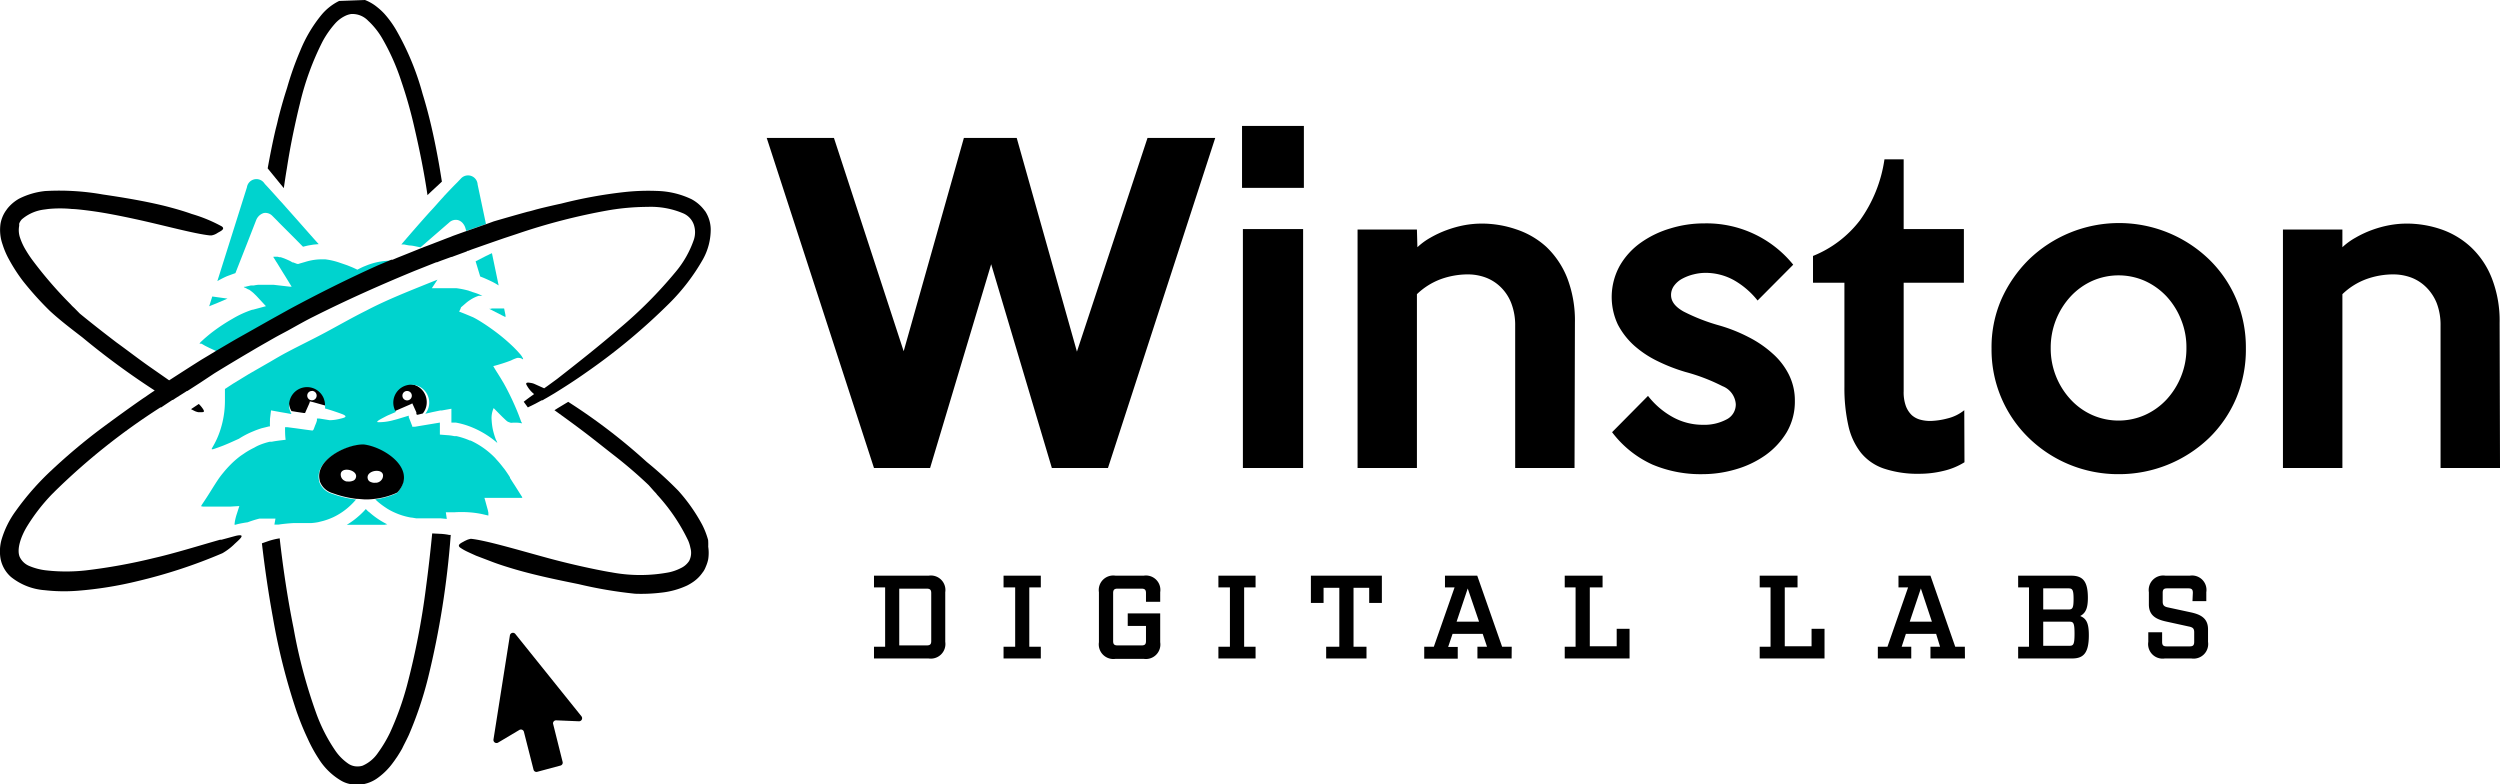
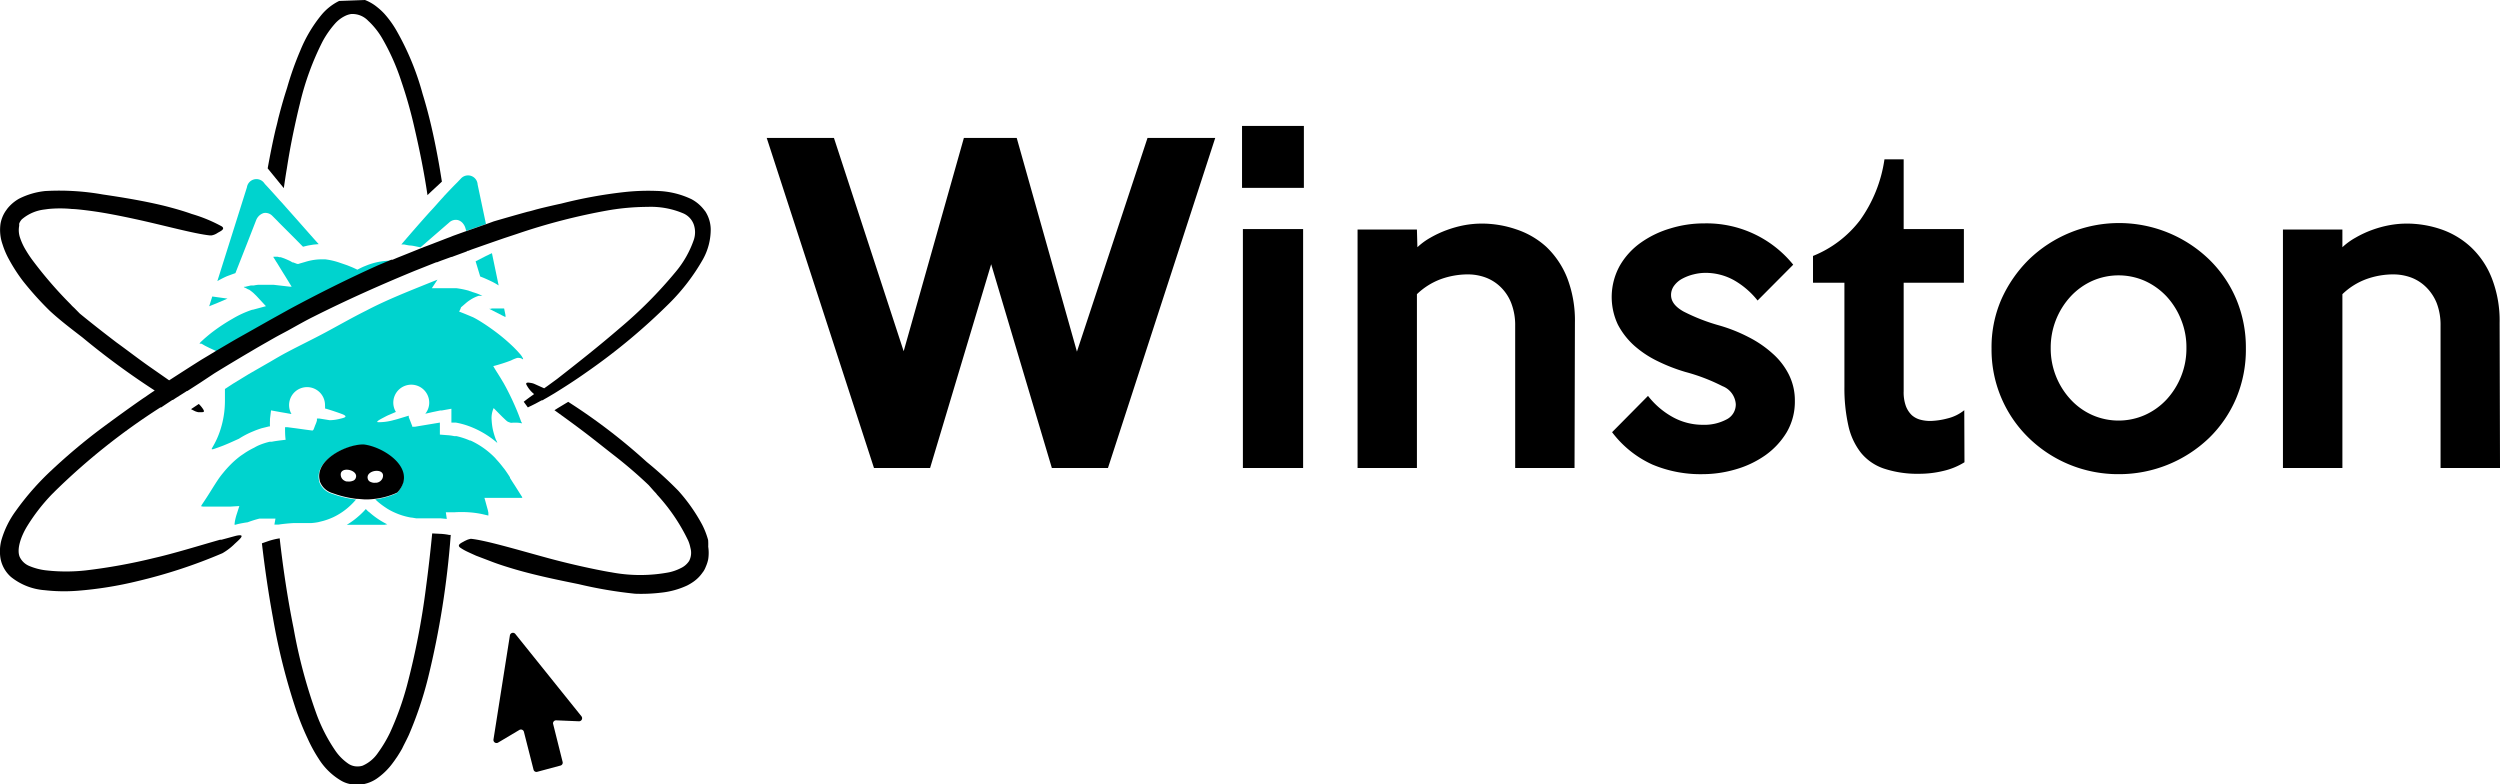
<svg xmlns="http://www.w3.org/2000/svg" viewBox="0 0 260.3 81.67">
  <defs>
    <style>.cls-2{fill:#00d3ce}</style>
  </defs>
  <g id="Layer_2" data-name="Layer 2">
    <g id="Layer_2-2" data-name="Layer 2">
      <path d="m126.53 14.36-11.17 34.37h-5.84l-6.32-21.22-6.36 21.22H91L79.83 14.36h7l7.26 22.21 6.27-22.21h5.5l6.27 22.25 7.35-22.25Zm9.23 5.2h-6.44v-6.45h6.44Zm-.08 29.17h-6.27V23.85h6.27Zm28.26 0h-6.18V33.91a6.32 6.32 0 0 0-.41-2.35 4.72 4.72 0 0 0-1.1-1.67 4.49 4.49 0 0 0-1.58-1 5.38 5.38 0 0 0-1.83-.32 8.32 8.32 0 0 0-2.81.49 7.21 7.21 0 0 0-2.5 1.57v18.1h-6.18V23.9h6.18l.05 1.84a6.9 6.9 0 0 1 1.37-1 10.91 10.91 0 0 1 1.7-.79 11.46 11.46 0 0 1 1.8-.5 10.21 10.21 0 0 1 1.79-.17 11.06 11.06 0 0 1 3.63.6A8.7 8.7 0 0 1 161 25.7a9.09 9.09 0 0 1 2.17 3.22 12.34 12.34 0 0 1 .81 4.69Zm22.94-7a6.29 6.29 0 0 1-.85 3.28 8 8 0 0 1-2.25 2.41 10.29 10.29 0 0 1-3.1 1.46 12.21 12.21 0 0 1-3.4.49 12.89 12.89 0 0 1-5.23-1 10.89 10.89 0 0 1-4.2-3.37l3.74-3.78a8.43 8.43 0 0 0 2.58 2.21 6.45 6.45 0 0 0 3.13.8 4.91 4.91 0 0 0 2.43-.54 1.74 1.74 0 0 0 1-1.61 2.17 2.17 0 0 0-1.38-1.87 19.58 19.58 0 0 0-3.86-1.48 18.13 18.13 0 0 1-2.84-1.1 10.67 10.67 0 0 1-2.48-1.63 7.81 7.81 0 0 1-1.72-2.21 6.73 6.73 0 0 1 .2-6.12 7.57 7.57 0 0 1 2.2-2.41 10.35 10.35 0 0 1 3.08-1.48 11.84 11.84 0 0 1 3.48-.52 11.59 11.59 0 0 1 9.3 4.3L183 31.29a8.56 8.56 0 0 0-2.45-2.11 6.1 6.1 0 0 0-3-.77 5.09 5.09 0 0 0-1.18.15 5 5 0 0 0-1.16.43 2.52 2.52 0 0 0-.88.73 1.62 1.62 0 0 0-.34 1c0 .66.43 1.23 1.31 1.72a19.82 19.82 0 0 0 3.76 1.46 16.48 16.48 0 0 1 3 1.2 11.37 11.37 0 0 1 2.49 1.7 7.28 7.28 0 0 1 1.7 2.19 6 6 0 0 1 .63 2.78Zm17.66 6.4a7.2 7.2 0 0 1-2.19.9 10.6 10.6 0 0 1-2.49.3 11.08 11.08 0 0 1-3.7-.54 5.26 5.26 0 0 1-2.4-1.65 7 7 0 0 1-1.31-2.83 17.83 17.83 0 0 1-.41-4V29.44h-3.27v-2.79a11.6 11.6 0 0 0 4.88-3.7 14.4 14.4 0 0 0 2.56-6.36h2v7.26h6.27v5.59h-6.27v11.3a4.2 4.2 0 0 0 .23 1.54 2.57 2.57 0 0 0 .62.95 2.19 2.19 0 0 0 .89.47 3.92 3.92 0 0 0 1.05.13 7.63 7.63 0 0 0 1.76-.26 4.4 4.4 0 0 0 1.76-.86Zm29.3-11.86a13.05 13.05 0 0 1-1 5.18 12.69 12.69 0 0 1-2.84 4.16 13.53 13.53 0 0 1-9.41 3.76 13.33 13.33 0 0 1-9.36-3.78 12.8 12.8 0 0 1-3.87-9.28 12.5 12.5 0 0 1 1-5.09 13.64 13.64 0 0 1 2.86-4.17A13.5 13.5 0 0 1 230 27a12.61 12.61 0 0 1 2.84 4.15 13 13 0 0 1 1 5.16Zm-6.19 0a7.61 7.61 0 0 0-.56-3 7.75 7.75 0 0 0-1.51-2.41 7.15 7.15 0 0 0-2.25-1.61 6.79 6.79 0 0 0-5.49 0 7 7 0 0 0-2.24 1.61 7.85 7.85 0 0 0-2.08 5.37 7.8 7.8 0 0 0 2.08 5.37 6.85 6.85 0 0 0 2.24 1.61 6.79 6.79 0 0 0 5.49 0 7 7 0 0 0 2.25-1.61 7.82 7.82 0 0 0 1.51-2.4 7.7 7.7 0 0 0 .56-2.89Zm32.65 12.46h-6.19V33.91a6.32 6.32 0 0 0-.4-2.35 4.88 4.88 0 0 0-1.11-1.67 4.45 4.45 0 0 0-1.57-1 5.42 5.42 0 0 0-1.83-.32 8.27 8.27 0 0 0-2.81.49 7.12 7.12 0 0 0-2.5 1.57v18.1h-6.19V23.9h6.19v1.84a7 7 0 0 1 1.38-1 10.81 10.81 0 0 1 1.69-.79 11.28 11.28 0 0 1 1.81-.5 10.1 10.1 0 0 1 1.78-.17 11.06 11.06 0 0 1 3.63.6 8.7 8.7 0 0 1 3.09 1.85 8.84 8.84 0 0 1 2.17 3.22 12.14 12.14 0 0 1 .82 4.69Z" style="fill-rule:evenodd" />
-       <path d="M92.16 67.34v-6.18H91v-1.22h5.69a1.51 1.51 0 0 1 1.73 1.72v5.17a1.52 1.52 0 0 1-1.73 1.73H91v-1.22Zm4.33-.14c.35 0 .47-.12.47-.45v-5c0-.33-.12-.46-.47-.46h-2.86v5.91ZM107.17 67.34h1.2v1.22h-3.88v-1.22h1.21v-6.18h-1.21v-1.22h3.88v1.22h-1.2v6.18zM119.32 61.75c0-.33-.12-.46-.46-.46h-2.5c-.34 0-.46.13-.46.46v5c0 .33.12.45.46.45h2.5c.34 0 .46-.12.46-.45v-1.58h-1.9v-1.3h3.38v3a1.51 1.51 0 0 1-1.72 1.73h-2.93a1.52 1.52 0 0 1-1.73-1.73v-5.21a1.51 1.51 0 0 1 1.73-1.72h2.93a1.5 1.5 0 0 1 1.72 1.72v1h-1.48ZM129.54 67.34h1.19v1.22h-3.87v-1.22h1.2v-6.18h-1.2v-1.22h3.87v1.22h-1.19v6.18zM143.88 62.78h-1.32V61.2h-1.63v6.14h1.35v1.22h-4.2v-1.22h1.37V61.2h-1.64v1.58h-1.32v-2.84h7.39v2.84zM157.39 68.56h-3.56v-1.22h1l-.45-1.34h-3.14l-.46 1.36h1v1.22h-3.49v-1.24h1l2.16-6.18h-1v-1.22h3.36l2.59 7.4h1Zm-4.57-7.29-1.16 3.46H154ZM162.92 68.56v-1.22h1.13v-6.18h-1.13v-1.22h3.94v1.22h-1.33v6.13h2.8v-1.82h1.34v3.09h-6.75zM183.22 68.56v-1.22h1.13v-6.18h-1.13v-1.22h3.94v1.22h-1.33v6.13h2.79v-1.82h1.35v3.09h-6.75zM204.59 68.56H201v-1.22h1l-.41-1.34h-3.15l-.44 1.34h1v1.22h-3.48v-1.22h1l2.15-6.18h-1v-1.22H201l2.58 7.4h1ZM200 61.27l-1.16 3.46h2.31ZM210.13 61.16v-1.22h5.52c1.19 0 1.74.55 1.74 2.3 0 1.13-.25 1.6-.8 1.9.63.26.9.71.9 2 0 1.86-.56 2.42-1.74 2.42h-5.62v-1.22h1.13v-6.18Zm5.23 2.3c.42 0 .54-.12.54-1.09s-.12-1.11-.54-1.11h-2.62v2.2Zm.1 3.78c.42 0 .54-.12.54-1.26s-.12-1.25-.54-1.25h-2.72v2.51ZM228.32 61.72c0-.34-.12-.46-.47-.46h-2.21c-.34 0-.46.12-.46.46v.92c0 .39.16.53.58.61l2.36.51c1 .22 1.78.6 1.78 1.77v1.3a1.52 1.52 0 0 1-1.73 1.73h-2.77a1.51 1.51 0 0 1-1.72-1.73v-1h1.44v1c0 .35.12.47.47.47H228c.34 0 .46-.12.46-.47v-1c0-.4-.16-.52-.57-.6l-2.37-.52c-1-.22-1.78-.61-1.78-1.77v-1.28a1.51 1.51 0 0 1 1.73-1.72H228a1.5 1.5 0 0 1 1.72 1.72v.93h-1.44ZM31.62 43h.15s-.07.15.09-.22l.32-.72.07-.18v-.08h.06l.36.09 1.17.33a1.45 1.45 0 0 0 0-.3 1.88 1.88 0 1 0-3.49.88l.54.09Zm.87-2.3a.49.49 0 1 1-.5.47.48.48 0 0 1 .5-.46ZM42.71 42.11l.22-.11.42.93V43.08l.05.1h.11l.51-.13a1.83 1.83 0 0 0 .41-1.1 1.88 1.88 0 1 0-3.47.91l.39-.16Zm-.31-1.4a.49.49 0 1 1-.5.47.48.48 0 0 1 .5-.47Z" />
      <path class="cls-2" d="m24.51 28.44 1.32-3.36.85-2.18a1.26 1.26 0 0 1 .45-.56 1.17 1.17 0 0 1 .34-.16 1 1 0 0 1 .87.28l.53.53.19.2 1.62 1.62.66.67.21.21c.21-.05.43-.11.66-.15l.42-.07.55-.05c-.63-.7-1.43-1.61-2.26-2.55l-1.59-1.79-.17-.18c-.63-.71-1.18-1.32-1.57-1.73l-.13-.17a1 1 0 0 0-1.75.5l-3.08 9.77a9.88 9.88 0 0 1 1-.51c.3-.11.58-.22.88-.32ZM22.69 31.52l1-.43-.8-.11-.79-.11-.26.83-.06.19.17-.07ZM49.52 27.21l.48 1.58c.38.14.75.31 1.11.48s.55.29.81.45l-.7-3.36-.28.13c-.12.07-.25.12-.37.18ZM51.16 32.15h-.23l1.7.87v-.21l-.14-.69h-1.33ZM42.64 25.56c.24 0 .49.06.73.11l.42.08 1.36-1.18 1.42-1.23.06-.05.18-.16a1 1 0 0 1 .89-.21 1.05 1.05 0 0 1 .53.38 1.33 1.33 0 0 1 .21.39l.11.36 1.45-.51.6-.21-.87-4.12a1 1 0 0 0-1.73-.63l-.4.42c-.38.37-.84.86-1.36 1.41l-.11.13c-.43.46-.88 1-1.34 1.48-1.09 1.21-2.2 2.49-3 3.43h.27c.19.04.38.08.58.11Z" />
      <path class="cls-2" d="M53.84 37.27a.69.69 0 0 1 .24 0 .76.76 0 0 1 .38.16v-.1l-.1-.18a2 2 0 0 0-.25-.33l-.25-.28-.35-.36a19.33 19.33 0 0 0-2.07-1.75c-.37-.27-.74-.53-1.13-.78s-.67-.42-1.06-.62l-.17-.07a37.2 37.2 0 0 0-1.28-.52A1.71 1.71 0 0 0 48 32l.59-.51a4 4 0 0 1 .41-.29 3.64 3.64 0 0 1 .84-.4h.14a.61.61 0 0 1 .13 0h.12l-.36-.16c-.22-.09-.44-.16-.67-.23a2.47 2.47 0 0 0-.29-.1l-.13-.05a9.08 9.08 0 0 0-1.24-.25h-2.58l.34-.51.25-.38-.56.22c-2.35.95-4.69 1.86-6.86 3-1.43.71-2.84 1.52-4.24 2.27s-2.66 1.35-4 2.06c-.59.31-1.17.65-1.76 1l-.23.13-1.74 1-.26.15-1.64 1-.84.55v1.22a9.84 9.84 0 0 1-.52 3.17 8.47 8.47 0 0 1-.66 1.48l-.19.33v.08h.11l.19-.06.37-.13c.24-.09.48-.17.73-.28.45-.18.94-.41 1.43-.63a8.79 8.79 0 0 1 1.46-.76 9.33 9.33 0 0 1 .93-.34l.41-.1.32-.08h.11a5.46 5.46 0 0 1 0-.58v-.2l.11-.89.93.17.64.11.56.1a1.87 1.87 0 1 1 3.49-.88 1.45 1.45 0 0 1 0 .3c.27.07.45.13.7.21.43.14.81.27 1.12.39.78.32-.11.42-.44.52h-.02a4.11 4.11 0 0 1-.88.1l-.56-.09-.5-.08H33v.2a2.88 2.88 0 0 1-.18.49l-.12.32-.06.15-.1.09-.69-.09-1-.14-.92-.12h-.25c0 .4 0 .87.06 1.31-.63.07-1.08.13-1.43.2h-.21a6.9 6.9 0 0 0-1.19.39 4.64 4.64 0 0 0-.44.23 8.7 8.7 0 0 0-.94.53c-.21.15-.43.28-.63.44a9.26 9.26 0 0 0-.88.78 11 11 0 0 0-.79.88 8.5 8.5 0 0 0-.39.5c-.32.46-.61.93-.93 1.44-1.12 1.8-1.09 1.48-.76 1.57h2.77l1-.06-.29.9a5.51 5.51 0 0 0-.18.74c0 .09-.06.26 0 .32l.26-.07c.33-.08.72-.15 1.08-.2A10.86 10.86 0 0 1 27 54H28.68l-.11.62H29c.54-.08 1.07-.13 1.6-.16h1.82a5.83 5.83 0 0 0 .7-.09l.56-.14a7.12 7.12 0 0 0 1-.37 6.83 6.83 0 0 0 1.78-1.21 7.34 7.34 0 0 0 .61-.64 11.16 11.16 0 0 1-2-.43l-.62-.21a2 2 0 0 1-1.22-1.23s0 0 0-.07c-.51-2 2.53-3.64 4.36-3.73h.25c1.79.22 4.62 2 4.1 3.93a2.54 2.54 0 0 1-.63 1.08l-.32.14a7.56 7.56 0 0 1-1.92.5 6.42 6.42 0 0 0 .63.54c.21.16.43.31.65.45a6.26 6.26 0 0 0 .77.4 7 7 0 0 0 1.47.47 2 2 0 0 0 .34.05l.41.07h2.55l.63.06-.1-.69h.86a11.29 11.29 0 0 1 1.54 0 9.65 9.65 0 0 1 1.43.2l.6.14v-.29l-.06-.29-.15-.54-.09-.33-.11-.39H54.37v-.08l-.81-1.28c-.16-.24-.31-.48-.46-.72v-.06c-.15-.25-.31-.48-.47-.71a3.4 3.4 0 0 0-.23-.3 10.69 10.69 0 0 0-.75-.89l-.08-.1A8.57 8.57 0 0 0 49 45.87h-.07a7.91 7.91 0 0 0-1.4-.46h-.23a4.86 4.86 0 0 0-.74-.1l-.76-.06V44l-2.17.36-.41.07H42.92v-.08c-.08-.19-.15-.38-.22-.56l-.14-.35v-.16l-.73.22c-.29.09-.61.19-.84.24a5.73 5.73 0 0 1-1.58.22c-.25 0-.13-.12.22-.32l.11-.06c.2-.1.51-.28.76-.38l.72-.31a1.87 1.87 0 1 1 3.47-.91 1.83 1.83 0 0 1-.41 1.1l.74-.17.81-.17h.16l1-.18H47V42.98a.41.41 0 0 0 0 .02v1H47.46a8.15 8.15 0 0 1 1.31.35 9.54 9.54 0 0 1 3 1.76c0-.1-.09-.23-.14-.34a8 8 0 0 1-.32-1.07 6.85 6.85 0 0 1-.12-.95 2.52 2.52 0 0 1 .21-1.26l.61.62.3.3.19.18.2.19.17.13.27.1a.85.85 0 0 0 .26 0h.44a2.32 2.32 0 0 1 .45.06h.06v-.08l-.05.01-.14-.38q-.31-.85-.69-1.68c-.25-.56-.52-1.1-.8-1.63l-.22-.4-.31-.52c-.26-.43-.55-.86-.78-1.27a16.92 16.92 0 0 0 1.85-.59 3.88 3.88 0 0 1 .63-.26ZM21.35 36l.48.24.74.34 1.7-1c.65-.39 1.32-.76 2-1.13l1.77-1 .27-.15 1.8-1c3-1.62 6.07-3.15 9.18-4.55l1.26-.53.17-.07h.06-.43a7.33 7.33 0 0 0-1.22.18 7.76 7.76 0 0 0-.82.25l-.4.16c-.17.07-.46.21-.7.34-.23-.11-.48-.23-.69-.31l-.37-.15-.76-.26a7.37 7.37 0 0 0-1.54-.36h-.3a5.82 5.82 0 0 0-1.09.1 6.15 6.15 0 0 0-.71.18l-.21.06-.35.1a.38.38 0 0 1-.35 0l-.32-.12h-.07l-.2-.12-.14-.07-.29-.13-.44-.17-.16-.05h-.12l-.2-.05h-.43v.06l.05.07.12.19.12.2.07.1c.27.44.54.89.82 1.33l.57.93.15.24h-.17l-1.74-.2h-1.53a3.85 3.85 0 0 0-.49.07h-.31l-.39.09-.2.05h-.14v.05a2.75 2.75 0 0 1 .45.23h.06a5.32 5.32 0 0 1 .47.36l.31.3 1 1.08-1.37.37h-.06a10.43 10.43 0 0 0-2.05.94 19.09 19.09 0 0 0-2 1.31c-.32.24-.63.5-.93.76l-.35.32-.06.06-.1.14h.2s.23.13.38.22Z" />
      <path class="cls-2" d="M38.09 53a8.13 8.13 0 0 1-.84.82 7.66 7.66 0 0 1-1.14.82H40.05l.27-.05a8.31 8.31 0 0 1-1.86-1.25c-.13-.08-.25-.21-.37-.34ZM42.43 43.32v-.09Z" />
      <path d="m46 55.59-1-.05c-.18 1.85-.39 3.72-.64 5.58a78.91 78.91 0 0 1-2 10.31 31 31 0 0 1-1.75 4.85 13.68 13.68 0 0 1-1.26 2.11 3.73 3.73 0 0 1-1.59 1.33 1.6 1.6 0 0 1-.47.08 1.68 1.68 0 0 1-1-.27 5.17 5.17 0 0 1-1.38-1.38 17.24 17.24 0 0 1-2-3.93 54 54 0 0 1-2.34-8.8c-.62-3.06-1.09-6.2-1.45-9.37l-.28.05a7.55 7.55 0 0 0-.85.22l-.72.25c.3 2.6.68 5.2 1.15 7.76a65.33 65.33 0 0 0 2.5 9.86c.17.45.49 1.39 1.09 2.66A15.26 15.26 0 0 0 33.18 79a6.83 6.83 0 0 0 2.25 2.23 3 3 0 0 0 1 .4 4.3 4.3 0 0 0 .95.08 3.74 3.74 0 0 0 2-.75 7 7 0 0 0 1.55-1.57c.1-.13.2-.27.29-.41a4 4 0 0 0 .23-.34c.14-.22.28-.45.41-.68l.15-.31c.19-.37.38-.74.56-1.13a38.48 38.48 0 0 0 2-5.94 90.32 90.32 0 0 0 2.36-14.88h-.16c-.26-.06-.54-.09-.77-.11ZM35.31.1a5.6 5.6 0 0 0-1.88 1.5 14.47 14.47 0 0 0-2.17 3.68 32.39 32.39 0 0 0-1.37 3.87c-.28.86-.53 1.72-.76 2.59l-.16.61c-.09.42-.18.77-.26 1.07-.32 1.36-.59 2.73-.84 4.11l1.68 2.06c.1-.69.2-1.38.32-2.07q.28-1.83.66-3.66c.21-1 .45-2.09.71-3.13a28.76 28.76 0 0 1 2.34-6.4 9.84 9.84 0 0 1 1.31-1.88 3.39 3.39 0 0 1 1-.77 2.19 2.19 0 0 1 .67-.22 2.26 2.26 0 0 1 1.77.7l.17.16A8.05 8.05 0 0 1 39.8 4a23.23 23.23 0 0 1 2 4.51c.54 1.58 1 3.22 1.37 4.87.53 2.29 1 4.61 1.34 6.94.48-.48 1-.93 1.5-1.41-.13-.81-.26-1.62-.41-2.42-.42-2.28-.91-4.49-1.6-6.72a28.1 28.1 0 0 0-2.72-6.59A10.3 10.3 0 0 0 40 1.41a6.67 6.67 0 0 0-.73-.67A4.66 4.66 0 0 0 38 0M34.49 51.3l.62.21a11.16 11.16 0 0 0 2 .43c.32 0 .65.06 1 .06a7 7 0 0 0 1-.07 7.56 7.56 0 0 0 1.92-.5l.32-.14a2.54 2.54 0 0 0 .65-1.08c.52-2-2.31-3.71-4.1-3.93h-.25c-1.83.09-4.87 1.69-4.36 3.73v.07a2 2 0 0 0 1.2 1.22Zm5.34-1.51a.79.79 0 0 1-.61.47h-.1a1.35 1.35 0 0 1-.28 0 1.52 1.52 0 0 1-.28-.09.47.47 0 0 1-.24-.24c-.41-1.03 1.94-1.32 1.51-.14Zm-4.32-.16c-.34-1.21 2-.74 1.5.21a.49.49 0 0 1-.33.24.8.8 0 0 1-.21.05 1 1 0 0 1-.29 0h-.1a.6.6 0 0 1-.21-.08.7.7 0 0 1-.36-.42ZM73.73 56.23a8.3 8.3 0 0 0-.62-1.6 18 18 0 0 0-2.48-3.53 38.84 38.84 0 0 0-3.29-3 60.75 60.75 0 0 0-8.18-6.26l-1.16.7-.09.06-.18.11c.93.67 1.87 1.35 2.8 2.05 1.11.83 2.17 1.69 3.3 2.57a47.37 47.37 0 0 1 3.71 3.18l.53.6.13.14a1.46 1.46 0 0 1 .21.25 19.37 19.37 0 0 1 3.25 4.8 3.86 3.86 0 0 1 .23.76 1.84 1.84 0 0 1-.14 1.35 2.08 2.08 0 0 1-.88.75 4.94 4.94 0 0 1-1.21.43 16.14 16.14 0 0 1-6 0c-.57-.08-3.51-.64-6.63-1.49s-6.47-1.85-8-2a2.24 2.24 0 0 0-.37.1l-.28.13c-.25.16-.88.38-.46.69l.09.06a5.3 5.3 0 0 0 .56.32c.31.15.67.31 1 .46l.16.06 1.26.48c.86.34 1.79.63 2.71.9 2.14.62 4.37 1.08 6.54 1.52a45.18 45.18 0 0 0 5.89 1 17.45 17.45 0 0 0 2.69-.11 8.52 8.52 0 0 0 2.73-.75 5.59 5.59 0 0 0 .65-.39 3.81 3.81 0 0 0 .94-.94 1.25 1.25 0 0 1 .09-.12 2.45 2.45 0 0 0 .26-.51 3.73 3.73 0 0 0 .25-.78 4.37 4.37 0 0 0 0-1.3 6.19 6.19 0 0 0-.01-.69ZM20.7 42.06l-.81.54.13.07.3.15a2.17 2.17 0 0 0 .33.1h.18c.32 0 .45 0 .39-.18a1.09 1.09 0 0 0-.08-.15 3.18 3.18 0 0 0-.44-.53Z" />
      <path d="M48.7 26.11h.07l.15-.06.21-.08 1.25-.44.63-.22.43-.15.29-.1.75-.26 1.3-.43a64.34 64.34 0 0 1 9.66-2.49 24.88 24.88 0 0 1 4-.34 8.62 8.62 0 0 1 3.71.68 2 2 0 0 1 1.1 1.2 2.48 2.48 0 0 1 0 1.52 10.53 10.53 0 0 1-1.92 3.39 45.6 45.6 0 0 1-5.84 5.87c-2.11 1.82-4.3 3.55-6.49 5.26l-1 .73-.34.24-.96-.43a1.57 1.57 0 0 0-.5-.14c-.33-.06-.46 0-.4.17a3 3 0 0 0 .81 1 2.83 2.83 0 0 1-.28.2l-.41.3-.39.3.43.59.2-.1.17-.08.44-.22.63-.34h.06a.46.46 0 0 0 .17-.09l.32-.18.78-.46c1-.62 2.18-1.37 3.39-2.23a63.88 63.88 0 0 0 8.57-7.14 21.18 21.18 0 0 0 3.5-4.58 6.4 6.4 0 0 0 .81-3.16 3.55 3.55 0 0 0-.57-1.84l-.09-.11A4.07 4.07 0 0 0 72 20.74a8.85 8.85 0 0 0-3.6-.86A22.93 22.93 0 0 0 65 20a47.82 47.82 0 0 0-6.57 1.2c-.71.15-1.43.32-2.14.49l-.5.13c-.34.1-.62.18-.87.23-1.16.32-2.35.66-3.51 1l-.41.15-.36.13-.6.21-1.45.51-.21.07-.22.08-1 .36-.29.12c-.5.18-1 .39-1.52.58l-.33.13-.63.24c-.13.05-.26.09-.38.15l-.24.09-1.39.56-1 .4-.5.21h-.13l-.17.07-1.26.53c-3.11 1.4-6.17 2.93-9.18 4.55l-1.8 1-.27.15-1.77 1c-.65.37-1.32.74-2 1.13l-1.7 1-.84.51-.77.46c-1.05.66-2.09 1.33-3.13 2l-.25.16-2.15-1.5c-1.12-.79-2.19-1.62-3.34-2.45-1.31-1-2.59-2-3.81-3l-.56-.57-.14-.13a2.43 2.43 0 0 1-.23-.24 42.68 42.68 0 0 1-3.9-4.49 12 12 0 0 1-.77-1.14 6.27 6.27 0 0 1-.61-1.29A2.45 2.45 0 0 1 2 23.5a1.8 1.8 0 0 1 0-.22 1.35 1.35 0 0 1 .28-.45l.11-.09.09-.07a4.4 4.4 0 0 1 2.1-.85l.44-.06a12.71 12.71 0 0 1 2.47 0c.28 0 1.14.08 2.33.25s2.69.46 4.25.8c3 .65 6.15 1.53 7.77 1.7h.19a1.6 1.6 0 0 0 .61-.25c.25-.16.87-.39.45-.69a15.58 15.58 0 0 0-3.12-1.29c-.86-.31-1.79-.57-2.71-.81-2.14-.53-4.37-.9-6.55-1.22a25.94 25.94 0 0 0-6-.36 7.8 7.8 0 0 0-2.71.79 4.2 4.2 0 0 0-1.24 1.05l-.15.21a3.39 3.39 0 0 0-.56 1.38 4.55 4.55 0 0 0 .22 2.14A8.5 8.5 0 0 0 .93 27a17.48 17.48 0 0 0 1.46 2.26 33.08 33.08 0 0 0 2.79 3.1c1.08 1 2.26 1.89 3.4 2.77a79.39 79.39 0 0 0 7.53 5.53c-.34.22-.67.45-1 .68l-.2.13c-1.53 1.06-3 2.13-4.51 3.25a61.92 61.92 0 0 0-5 4.21 27.94 27.94 0 0 0-3.75 4.26 9.69 9.69 0 0 0-1.49 3 4.52 4.52 0 0 0-.1 2 3.39 3.39 0 0 0 1.08 1.88 6.36 6.36 0 0 0 3.5 1.38 18 18 0 0 0 3.43.06 39.09 39.09 0 0 0 6.24-1 54.06 54.06 0 0 0 8.85-2.91 6.32 6.32 0 0 0 1.17-.87c.38-.39 1.51-1.23.23-.94l-1.51.41h-.15c-2.08.59-4.83 1.44-6.82 1.89a58.46 58.46 0 0 1-7.15 1.3 18.69 18.69 0 0 1-4.09 0 6.34 6.34 0 0 1-1.79-.46 1.9 1.9 0 0 1-1-.95c-.33-.79.12-2.14.82-3.26a19.61 19.61 0 0 1 2.54-3.26c.1-.1.2-.19.29-.29a67.76 67.76 0 0 1 11-8.75h.08l.4-.27.77-.51h.06l.25-.17 1-.63.2-.13h.05l1.32-.85 1.51-1q1.92-1.18 3.88-2.33c.57-.34 1.15-.67 1.73-1l.26-.15.37-.21c.46-.26.93-.5 1.39-.75.89-.49 1.77-1 2.66-1.44 3.46-1.74 7-3.32 10.55-4.78l2.24-.89h.08l.17-.07.23-.09 1.1-.4h.06l.15-.06 1.36-.5ZM53.09 66.16 51.38 77a.32.32 0 0 0 .48.32L54.08 76a.32.32 0 0 1 .47.2l1 3.93a.31.31 0 0 0 .39.23l2.42-.65a.31.31 0 0 0 .22-.38l-1-4a.32.32 0 0 1 .32-.33l2.38.1a.32.32 0 0 0 .26-.52L53.65 66a.32.32 0 0 0-.56.16Z" />
    </g>
  </g>
</svg>